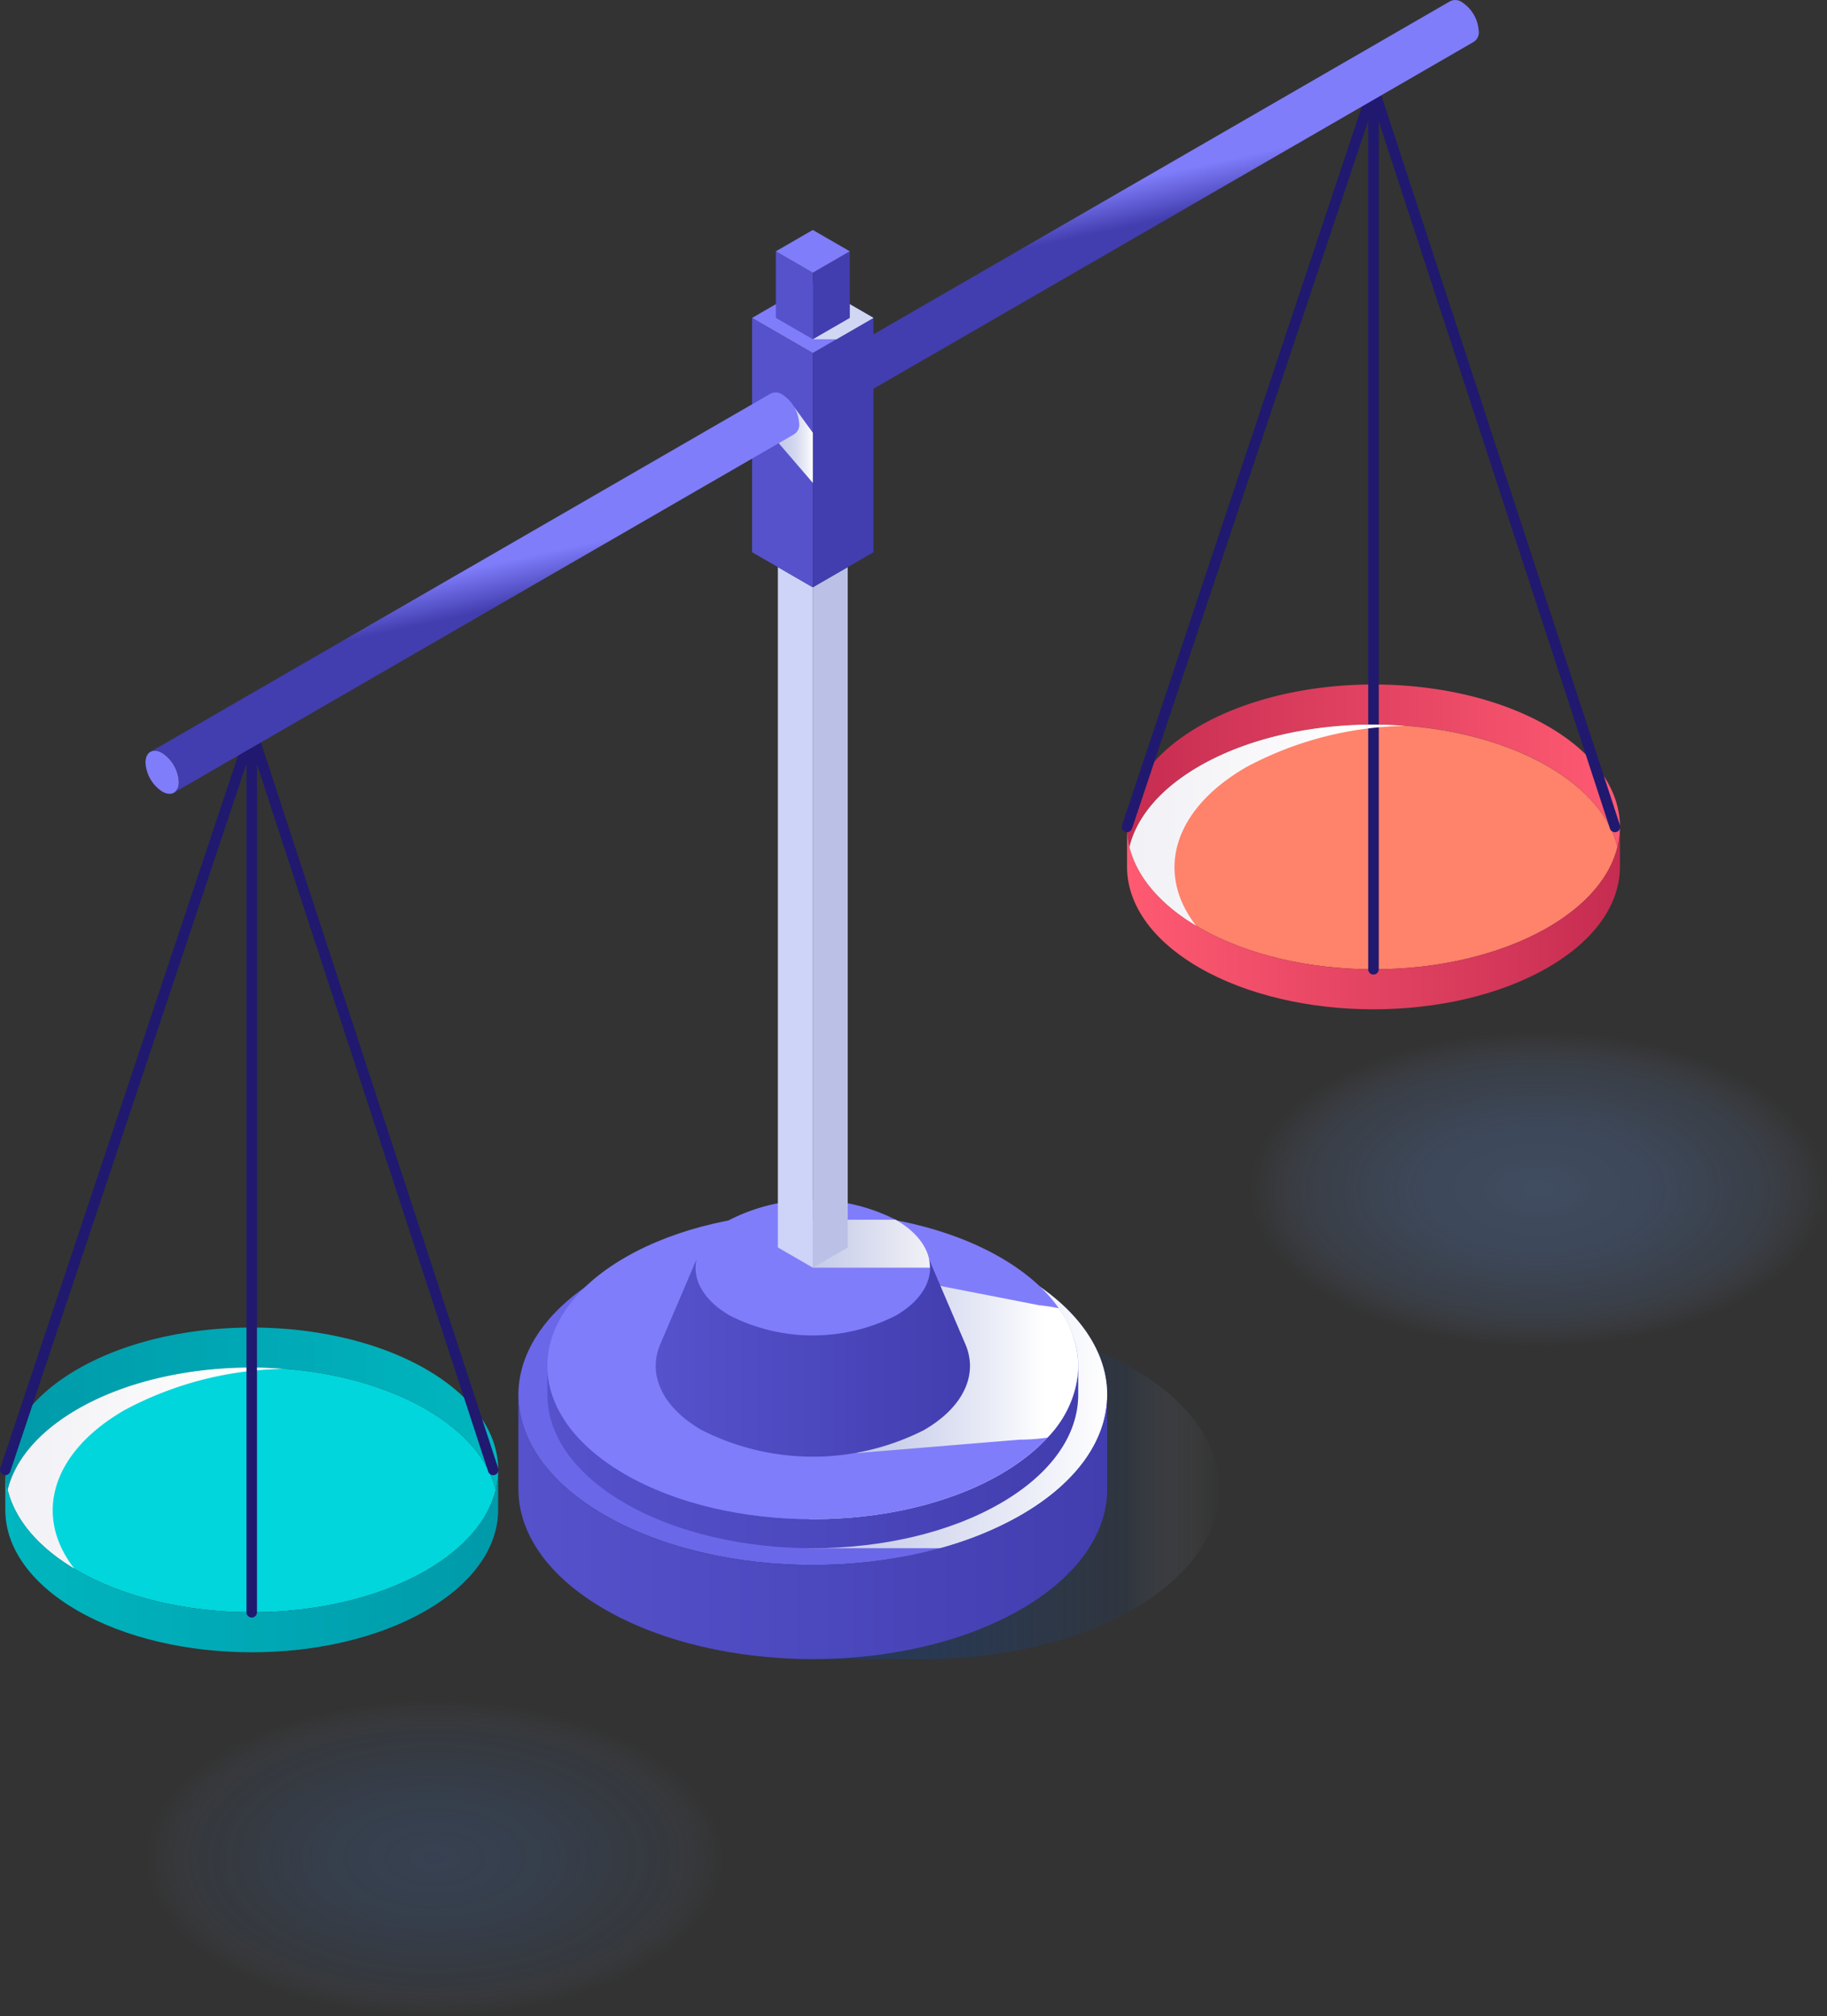
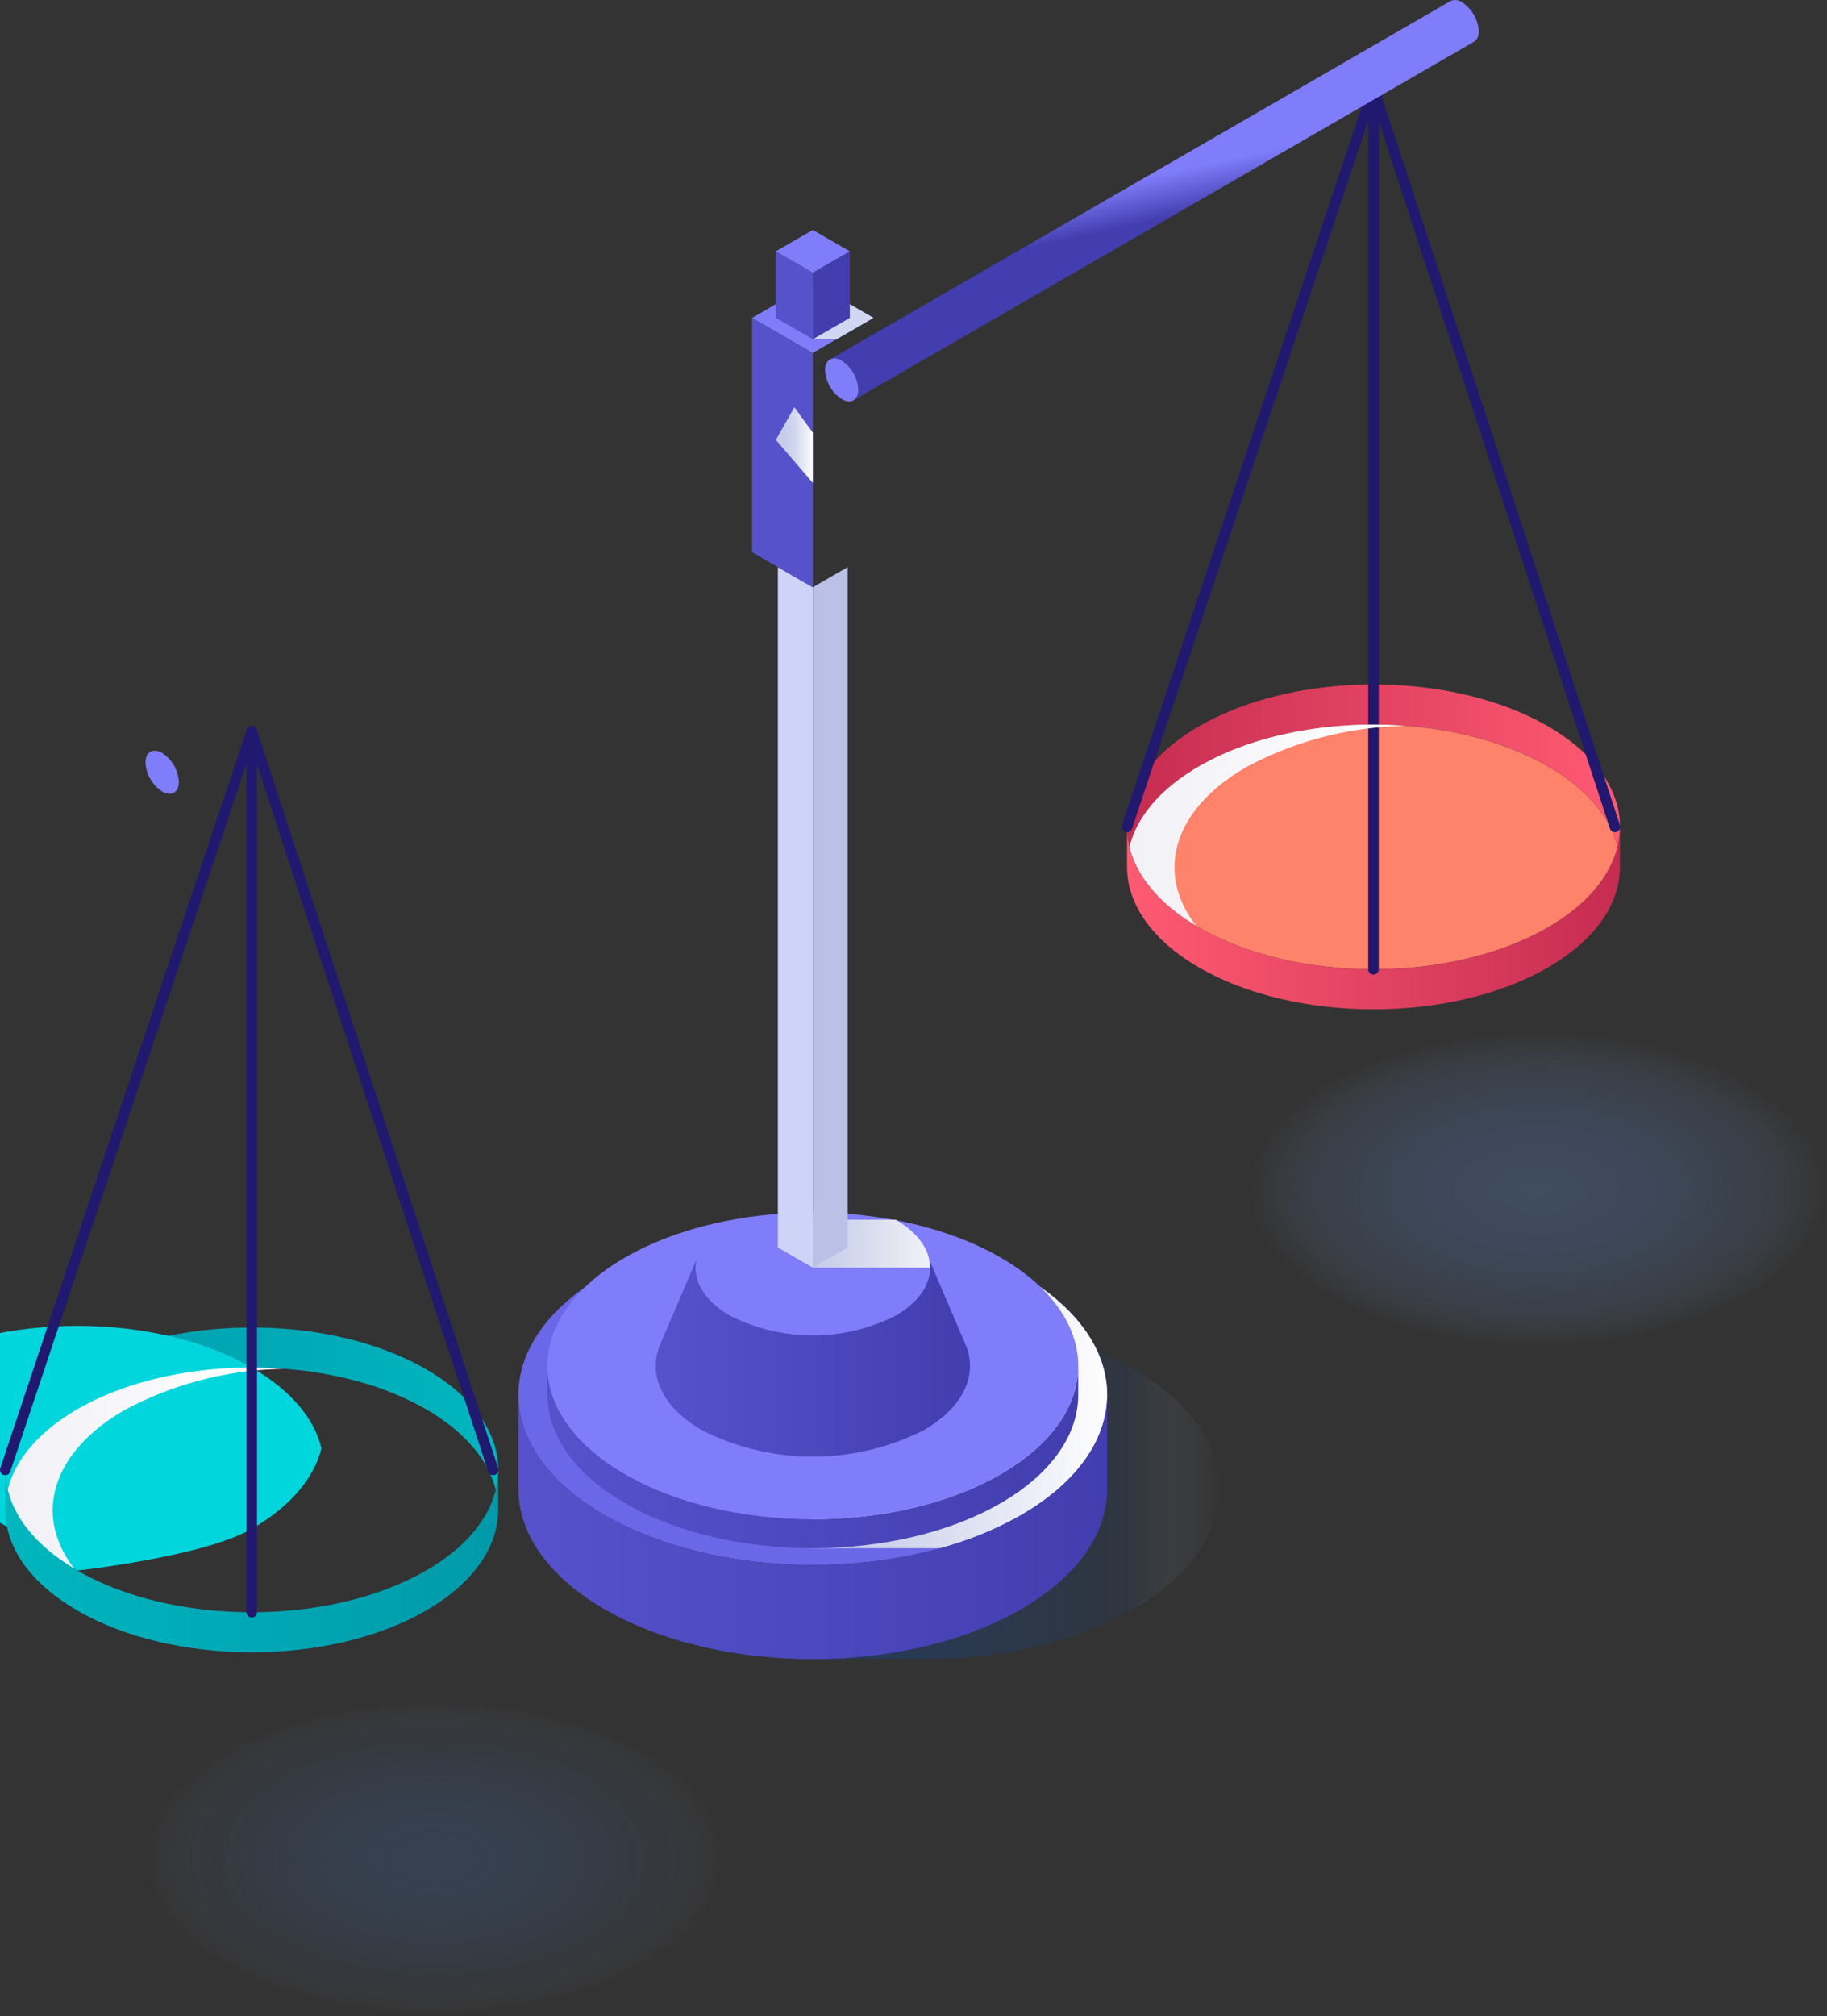
<svg xmlns="http://www.w3.org/2000/svg" width="184.83" height="203.834" viewBox="0 0 184.83 203.834">
  <rect x="0" y="0" width="184.83" height="203.834" fill="#333333" stroke="none" />
  <defs>
    <linearGradient id="linear-gradient" y1="0.5" x2="1" y2="0.5" gradientUnits="objectBoundingBox">
      <stop offset="0" stop-color="#15253e" />
      <stop offset="0.326" stop-color="#213c67" stop-opacity="0.871" />
      <stop offset="0.841" stop-color="#223f6d" stop-opacity="0.231" />
      <stop offset="1" stop-color="#ced1de" stop-opacity="0" />
    </linearGradient>
    <linearGradient id="linear-gradient-2" y1="0.5" x2="1" y2="0.5" gradientUnits="objectBoundingBox">
      <stop offset="0" stop-color="#009aaa" />
      <stop offset="1" stop-color="#00b6bf" />
    </linearGradient>
    <linearGradient id="linear-gradient-3" y1="0.5" x2="1" y2="0.5" gradientUnits="objectBoundingBox">
      <stop offset="0" stop-color="#f1f1f6" />
      <stop offset="0.66" stop-color="#fbfbfc" />
      <stop offset="0.844" stop-color="#fff" />
    </linearGradient>
    <linearGradient id="linear-gradient-4" y1="0.5" x2="1" y2="0.5" gradientUnits="objectBoundingBox">
      <stop offset="0" stop-color="#00b6bf" />
      <stop offset="1" stop-color="#009aaa" />
    </linearGradient>
    <linearGradient id="linear-gradient-5" y1="0.5" x2="1" y2="0.5" gradientUnits="objectBoundingBox">
      <stop offset="0" stop-color="#c62c51" />
      <stop offset="1" stop-color="#ff5a72" />
    </linearGradient>
    <linearGradient id="linear-gradient-6" y1="0.5" x2="1" y2="0.5" gradientUnits="objectBoundingBox">
      <stop offset="0" stop-color="#ff5a72" />
      <stop offset="1" stop-color="#c62c51" />
    </linearGradient>
    <linearGradient id="linear-gradient-8" x1="0.487" y1="0.442" x2="0.523" y2="0.544" gradientUnits="objectBoundingBox">
      <stop offset="0" stop-color="#807dfb" />
      <stop offset="1" stop-color="#423eaf" />
    </linearGradient>
    <linearGradient id="linear-gradient-9" y1="0.5" x2="1" y2="0.5" gradientUnits="objectBoundingBox">
      <stop offset="0" stop-color="#c4cae9" />
      <stop offset="0.261" stop-color="#ced3ec" />
      <stop offset="0.705" stop-color="#e9ebf6" />
      <stop offset="1" stop-color="#fff" />
    </linearGradient>
    <linearGradient id="linear-gradient-10" y1="0.5" x2="1" y2="0.5" gradientUnits="objectBoundingBox">
      <stop offset="0" stop-color="#5652cc" />
      <stop offset="1" stop-color="#423eaf" />
    </linearGradient>
    <linearGradient id="linear-gradient-12" y1="0.5" x2="1" y2="0.5" gradientUnits="objectBoundingBox">
      <stop offset="0" stop-color="#c4cae9" />
      <stop offset="0.22" stop-color="#ced3ec" />
      <stop offset="0.595" stop-color="#e9ebf6" />
      <stop offset="0.844" stop-color="#fff" />
    </linearGradient>
    <linearGradient id="linear-gradient-13" y1="0.5" x2="1" y2="0.5" gradientUnits="objectBoundingBox">
      <stop offset="0" stop-color="#c4cae9" />
      <stop offset="1" stop-color="#f1f1f6" />
    </linearGradient>
    <linearGradient id="linear-gradient-15" y1="0.5" x2="1" y2="0.5" gradientUnits="objectBoundingBox">
      <stop offset="0" stop-color="#c4cae9" />
      <stop offset="0.256" stop-color="#c8cdea" />
      <stop offset="0.521" stop-color="#d4d8ef" />
      <stop offset="0.789" stop-color="#e9ebf6" />
      <stop offset="1" stop-color="#fff" />
    </linearGradient>
    <radialGradient id="radial-gradient" cx="0.5" cy="0.5" r="0.5" gradientUnits="objectBoundingBox">
      <stop offset="0" stop-color="#5c82be" />
      <stop offset="0.41" stop-color="#5882c7" stop-opacity="0.8" />
      <stop offset="0.799" stop-color="#658ac8" stop-opacity="0.412" />
      <stop offset="1" stop-color="#94a6dc" stop-opacity="0" />
    </radialGradient>
    <radialGradient id="radial-gradient-2" cx="0.5" cy="0.5" r="0.5" gradientUnits="objectBoundingBox">
      <stop offset="0" stop-color="#40639b" />
      <stop offset="0.41" stop-color="#40639b" stop-opacity="0.8" />
      <stop offset="0.799" stop-color="#45618e" stop-opacity="0.412" />
      <stop offset="1" stop-color="#94a6dc" stop-opacity="0" />
    </radialGradient>
  </defs>
  <g id="Group_24604" data-name="Group 24604" transform="translate(-9695.83 -2777.251)">
    <path id="Path_10797" data-name="Path 10797" d="M1235.692,3490.015c-5.815-3.358-13.439-5.037-21.06-5.036h-13.119v1.758a34.992,34.992,0,0,0-7.941,3.278c-5.817,3.358-8.724,7.759-8.724,12.159s2.909,8.8,8.724,12.159a35,35,0,0,0,7.941,3.278v1.759h13.119c7.622,0,15.243-1.678,21.06-5.037s8.724-7.759,8.724-12.159S1241.508,3493.373,1235.692,3490.015Z" transform="translate(8574.777 -574.373)" opacity="0.9" fill="url(#linear-gradient)" />
    <g id="Group_24596" data-name="Group 24596" transform="translate(9695.83 2850.66)">
      <path id="Path_8444" data-name="Path 8444" d="M958.768,3496.439c4.869-2.811,11.25-4.216,17.631-4.216s12.762,1.4,17.63,4.216c3.976,2.3,6.327,5.173,7.056,8.157a8.527,8.527,0,0,0,.248-2.024c0-3.684-2.435-7.368-7.3-10.178s-11.25-4.217-17.63-4.215-12.761,1.4-17.631,4.215-7.3,6.495-7.3,10.179a8.506,8.506,0,0,0,.247,2.023C952.443,3501.611,954.793,3498.734,958.768,3496.439Z" transform="translate(-950.932 -3427.365)" fill="url(#linear-gradient-2)" />
-       <path id="Path_8445" data-name="Path 8445" d="M959.433,3523.63c4.869,2.81,11.25,4.216,17.63,4.216s12.762-1.406,17.629-4.216c3.975-2.295,6.327-5.173,7.056-8.156-.729-2.984-3.08-5.861-7.056-8.156-4.868-2.811-11.25-4.216-17.629-4.215s-12.761,1.4-17.63,4.215c-3.975,2.3-6.325,5.172-7.056,8.156C953.107,3518.458,955.458,3521.335,959.433,3523.63Z" transform="translate(-951.597 -3438.244)" fill="#00d6dc" />
+       <path id="Path_8445" data-name="Path 8445" d="M959.433,3523.63s12.762-1.406,17.629-4.216c3.975-2.295,6.327-5.173,7.056-8.156-.729-2.984-3.08-5.861-7.056-8.156-4.868-2.811-11.25-4.216-17.629-4.215s-12.761,1.4-17.63,4.215c-3.975,2.3-6.325,5.172-7.056,8.156C953.107,3518.458,955.458,3521.335,959.433,3523.63Z" transform="translate(-951.597 -3438.244)" fill="#00d6dc" />
      <path id="Path_8446" data-name="Path 8446" d="M964.205,3507.4a35.174,35.174,0,0,1,16.107-4.162c-1.079-.081-2.163-.137-3.25-.137-6.381,0-12.761,1.4-17.63,4.215-3.975,2.3-6.325,5.172-7.056,8.156.711,2.9,2.961,5.707,6.747,7.97C955,3518.164,956.691,3511.739,964.205,3507.4Z" transform="translate(-951.597 -3438.244)" fill="url(#linear-gradient-3)" style="mix-blend-mode: multiply;isolation: isolate" />
      <path id="Path_8447" data-name="Path 8447" d="M994.028,3551.46c-4.868,2.81-11.249,4.215-17.63,4.215s-12.761-1.405-17.631-4.215-7.3-6.5-7.3-10.179v4.045c0,3.684,2.435,7.368,7.3,10.179s11.25,4.216,17.631,4.216,12.762-1.406,17.63-4.217,7.3-6.5,7.3-10.178v-4.045h0C1001.331,3544.965,998.9,3548.648,994.028,3551.46Z" transform="translate(-950.932 -3466.073)" fill="url(#linear-gradient-4)" />
      <g id="Group_19562" data-name="Group 19562" transform="translate(24.934 0)">
        <path id="Path_8448" data-name="Path 8448" d="M1042.015,3353.969a.533.533,0,0,1-.533-.533v-89.069a.533.533,0,1,1,1.066,0v89.069A.533.533,0,0,1,1042.015,3353.969Z" transform="translate(-1041.482 -3263.834)" fill="#20196f" />
      </g>
      <g id="Group_19563" data-name="Group 19563" transform="translate(24.933 0)">
        <path id="Path_8449" data-name="Path 8449" d="M1066.441,3339.573a.533.533,0,0,1-.507-.367l-24.427-74.674a.533.533,0,0,1,1.013-.331l24.427,74.674a.533.533,0,0,1-.341.672A.524.524,0,0,1,1066.441,3339.573Z" transform="translate(-1041.48 -3263.833)" fill="#20196f" />
      </g>
      <g id="Group_19564" data-name="Group 19564" transform="translate(0 0.001)">
        <path id="Path_8450" data-name="Path 8450" d="M950.031,3339.575a.533.533,0,0,1-.505-.7l24.933-74.674a.533.533,0,0,1,1.011.338l-24.934,74.674A.534.534,0,0,1,950.031,3339.575Z" transform="translate(-949.498 -3263.836)" fill="#20196f" />
      </g>
    </g>
    <g id="Group_24603" data-name="Group 24603" transform="translate(9809.313 2785.649)">
      <path id="Path_8451" data-name="Path 8451" d="M1377.421,3256.6c4.869-2.811,11.25-4.216,17.631-4.216s12.761,1.4,17.63,4.216c3.976,2.3,6.326,5.172,7.057,8.156a8.557,8.557,0,0,0,.247-2.024c0-3.683-2.434-7.367-7.3-10.178s-11.249-4.217-17.63-4.216-12.762,1.406-17.631,4.216-7.3,6.5-7.3,10.179a8.433,8.433,0,0,0,.249,2.023C1371.1,3261.777,1373.446,3258.9,1377.421,3256.6Z" transform="translate(-1369.585 -3187.53)" fill="url(#linear-gradient-5)" />
      <path id="Path_8452" data-name="Path 8452" d="M1378.089,3283.8c4.869,2.811,11.25,4.216,17.631,4.216s12.761-1.406,17.629-4.216c3.976-2.3,6.327-5.172,7.057-8.156-.73-2.984-3.08-5.86-7.057-8.156-4.868-2.811-11.249-4.217-17.629-4.215s-12.762,1.4-17.631,4.215c-3.975,2.3-6.325,5.172-7.054,8.156C1371.764,3278.626,1374.115,3281.5,1378.089,3283.8Z" transform="translate(-1370.253 -3198.412)" fill="#ff826a" />
      <path id="Path_8453" data-name="Path 8453" d="M1412.681,3311.626c-4.868,2.81-11.248,4.216-17.63,4.216s-12.762-1.4-17.631-4.216-7.3-6.5-7.3-10.179v4.046c0,3.684,2.435,7.368,7.3,10.179s11.25,4.216,17.631,4.216,12.761-1.406,17.63-4.217,7.3-6.495,7.3-10.178v-4.046h0C1419.985,3305.131,1417.551,3308.815,1412.681,3311.626Z" transform="translate(-1369.585 -3226.24)" fill="url(#linear-gradient-6)" />
      <g id="Group_19566" data-name="Group 19566" transform="translate(24.934 0)">
        <path id="Path_8454" data-name="Path 8454" d="M1460.668,3114.135a.533.533,0,0,1-.533-.533v-89.069a.533.533,0,1,1,1.066,0V3113.6A.533.533,0,0,1,1460.668,3114.135Z" transform="translate(-1460.135 -3024)" fill="#20196f" />
      </g>
      <g id="Group_19567" data-name="Group 19567" transform="translate(24.934 0)">
        <path id="Path_8455" data-name="Path 8455" d="M1485.095,3099.739a.532.532,0,0,1-.507-.367l-24.427-74.674a.533.533,0,0,1,1.013-.332l24.427,74.674a.532.532,0,0,1-.507.7Z" transform="translate(-1460.134 -3023.999)" fill="#20196f" />
      </g>
      <g id="Group_19568" data-name="Group 19568" transform="translate(0 0.001)">
        <path id="Path_8456" data-name="Path 8456" d="M1368.684,3099.741a.552.552,0,0,1-.169-.027.534.534,0,0,1-.337-.675l24.934-74.674a.533.533,0,0,1,1.011.338l-24.933,74.674A.534.534,0,0,1,1368.684,3099.741Z" transform="translate(-1368.151 -3024.001)" fill="#20196f" />
      </g>
      <path id="Path_8457" data-name="Path 8457" d="M1382.863,3267.565a35.171,35.171,0,0,1,16.107-4.162c-1.079-.082-2.163-.137-3.25-.137-6.381,0-12.761,1.4-17.63,4.215-3.975,2.3-6.325,5.172-7.056,8.157.711,2.9,2.961,5.706,6.746,7.97C1373.658,3278.328,1375.349,3271.9,1382.863,3267.565Z" transform="translate(-1370.253 -3198.408)" fill="url(#linear-gradient-3)" style="mix-blend-mode: multiply;isolation: isolate" />
    </g>
    <g id="Group_24597" data-name="Group 24597" transform="translate(9779.301 2777.251)">
      <path id="Path_8458" data-name="Path 8458" d="M1257.429,3127.864c0-1.076.755-1.512,1.688-.974a3.73,3.73,0,0,1,1.686,2.923c0,1.075-.754,1.511-1.686.973A3.725,3.725,0,0,1,1257.429,3127.864Z" transform="translate(-1257.429 -3090.433)" fill="#807dfb" />
      <path id="Path_8459" data-name="Path 8459" d="M1261.691,3033.5l.011-.006s-.008,0-.012,0Zm63.267-37.332a3.729,3.729,0,0,0-1.686-2.922,1.154,1.154,0,0,0-1.228-.09l0,0-62.686,36.189,0,0a1.2,1.2,0,0,1,1.163.129,3.729,3.729,0,0,1,1.686,2.922,1.192,1.192,0,0,1-.483,1.084l62.614-36.163,0-.009A1.1,1.1,0,0,0,1324.958,2996.166Z" transform="translate(-1258.833 -2993.017)" fill="url(#linear-gradient-8)" />
    </g>
    <g id="Group_24598" data-name="Group 24598" transform="translate(9748.274 2899.851)">
      <path id="Path_8460" data-name="Path 8460" d="M1142.97,3467.056c0-4.4,2.907-8.8,8.724-12.158s13.437-5.036,21.059-5.036,15.244,1.678,21.06,5.036,8.722,7.758,8.724,12.158-2.907,8.8-8.724,12.159-13.438,5.037-21.06,5.037-15.243-1.679-21.059-5.037S1142.97,3471.457,1142.97,3467.056Z" transform="translate(-1142.97 -3448.625)" fill="#6b67e9" />
      <path id="Path_8461" data-name="Path 8461" d="M1272.873,3454.9c-5.815-3.358-13.439-5.037-21.06-5.036-.128,0-.256,0-.384.006v32.689h13.282a35.108,35.108,0,0,0,8.161-3.341c5.817-3.358,8.724-7.759,8.724-12.159S1278.689,3458.255,1272.873,3454.9Z" transform="translate(-1222.03 -3448.625)" fill="url(#linear-gradient-9)" style="mix-blend-mode: multiply;isolation: isolate" />
      <path id="Path_8462" data-name="Path 8462" d="M1193.813,3525.452c-5.817,3.358-13.438,5.037-21.06,5.037s-15.243-1.679-21.059-5.037-8.724-7.758-8.724-12.159v9.52c0,4.4,2.909,8.8,8.724,12.159s13.437,5.037,21.059,5.037,15.243-1.68,21.06-5.037,8.722-7.759,8.724-12.159v-9.52C1202.537,3517.693,1199.63,3522.094,1193.813,3525.452Z" transform="translate(-1142.97 -3494.862)" fill="url(#linear-gradient-10)" />
      <path id="Path_8463" data-name="Path 8463" d="M1199.627,3513.449c-5.242,3.027-12.113,4.542-18.984,4.542s-13.741-1.514-18.985-4.54-7.865-6.995-7.865-10.961v2.929c0,3.967,2.621,7.935,7.865,10.961s12.114,4.541,18.985,4.541,13.743-1.514,18.984-4.541,7.865-6.994,7.866-10.961v-2.929h0C1207.492,3506.456,1204.871,3510.422,1199.627,3513.449Z" transform="translate(-1150.859 -3486.987)" fill="url(#linear-gradient-10)" />
      <path id="Path_8464" data-name="Path 8464" d="M1153.793,3460.8c0-3.967,2.621-7.934,7.865-10.962s12.114-4.54,18.985-4.54,13.743,1.514,18.984,4.54,7.865,6.994,7.866,10.961-2.622,7.934-7.866,10.961-12.113,4.541-18.984,4.541-13.741-1.513-18.985-4.54S1153.793,3464.769,1153.793,3460.8Z" transform="translate(-1150.859 -3445.301)" fill="#807dfb" />
-       <path id="Path_8465" data-name="Path 8465" d="M1287.606,3474.056l-10.938-2.137-4.645,10.148-2.773,6.952,16.425-1.355a20.2,20.2,0,0,0,2.867-.21,10.727,10.727,0,0,0,3.111-7.248,10.105,10.105,0,0,0-1.964-5.829,19.455,19.455,0,0,0-2.09-.316Z" transform="translate(-1235.019 -3464.704)" fill="url(#linear-gradient-12)" style="mix-blend-mode: multiply;isolation: isolate" />
    </g>
    <g id="Group_24599" data-name="Group 24599" transform="translate(9762.162 2898.57)">
-       <path id="Path_8466" data-name="Path 8466" d="M1209.075,3447.426c0-1.752,1.158-3.505,3.475-4.843a18.544,18.544,0,0,1,16.778,0c2.317,1.337,3.475,3.09,3.476,4.843s-1.16,3.506-3.476,4.844a18.536,18.536,0,0,1-16.778,0C1210.233,3450.932,1209.075,3449.179,1209.075,3447.426Z" transform="translate(-1205.043 -3440.577)" fill="#807dfb" />
      <path id="Path_8467" data-name="Path 8467" d="M1261.234,3447.978h-8.389v4.843h11.865C1264.708,3451.068,1263.55,3449.314,1261.234,3447.978Z" transform="translate(-1236.949 -3445.972)" fill="url(#linear-gradient-13)" style="mix-blend-mode: multiply;isolation: isolate" />
      <path id="Path_8468" data-name="Path 8468" d="M1225.508,3471.308h0l-3.635-8.5h-.007a4.04,4.04,0,0,1,.1.823c0,1.753-1.16,3.506-3.476,4.844a18.538,18.538,0,0,1-16.779,0c-2.317-1.338-3.475-3.091-3.475-4.844a4.08,4.08,0,0,1,.1-.823h-.008l-3.634,8.5h0a5.6,5.6,0,0,0-.487,2.254c0,2.348,1.552,4.7,4.656,6.489a24.839,24.839,0,0,0,22.479,0c3.1-1.792,4.657-4.141,4.657-6.49A5.6,5.6,0,0,0,1225.508,3471.308Z" transform="translate(-1194.202 -3456.779)" fill="url(#linear-gradient-10)" />
    </g>
    <g id="Group_24600" data-name="Group 24600" transform="translate(9774.524 2834.59)">
      <path id="Path_8469" data-name="Path 8469" d="M1243.342,3275.376l-3.534-2.04v-68.789l3.534,2.04Z" transform="translate(-1239.808 -3204.548)" fill="#ced3f8" />
      <path id="Path_8470" data-name="Path 8470" d="M1252.845,3275.376l3.533-2.04v-68.789l-3.533,2.04Z" transform="translate(-1249.312 -3204.548)" fill="#bbc0e6" />
    </g>
    <g id="Group_24601" data-name="Group 24601" transform="translate(9771.918 2805.847)">
      <path id="Path_8471" data-name="Path 8471" d="M1236.335,3138.824l-6.14-3.545v-23.694l6.14,3.545Z" transform="translate(-1230.196 -3108.041)" fill="#5652cc" />
-       <path id="Path_8472" data-name="Path 8472" d="M1252.845,3138.824l6.14-3.545v-23.694l-6.14,3.545Z" transform="translate(-1246.706 -3108.041)" fill="#423eaf" />
      <path id="Path_8473" data-name="Path 8473" d="M1236.335,3105.6l6.14-3.545-6.14-3.544-6.14,3.544Z" transform="translate(-1230.196 -3098.51)" fill="#807dfb" />
    </g>
    <path id="Path_10795" data-name="Path 10795" d="M1252.845,3110.016h2.4l3.738-2.158-2.4-1.386v1.386Z" transform="translate(8525.213 -298.467)" fill="#d1d7f3" style="mix-blend-mode: multiply;isolation: isolate" />
    <g id="Group_24602" data-name="Group 24602" transform="translate(9774.32 2800.499)">
      <path id="Path_8475" data-name="Path 8475" d="M1242.795,3095.635l-3.738-2.158v-6.734l3.738,2.159Z" transform="translate(-1239.057 -3084.585)" fill="#5652cc" />
      <path id="Path_8476" data-name="Path 8476" d="M1252.845,3095.635l3.739-2.158v-6.734l-3.739,2.159Z" transform="translate(-1249.108 -3084.585)" fill="#423eaf" />
      <path id="Path_8477" data-name="Path 8477" d="M1242.795,3083.1l3.739-2.159-3.739-2.158-3.738,2.158Z" transform="translate(-1239.057 -3078.781)" fill="#807dfb" />
    </g>
    <path id="Path_10796" data-name="Path 10796" d="M1240.926,3144.921l1.87,2.574v5.072l-3.738-4.346Z" transform="translate(8535.264 -326.494)" fill="url(#linear-gradient-15)" style="mix-blend-mode: multiply;isolation: isolate" />
    <g id="Group_24595" data-name="Group 24595" transform="translate(9710.55 2816.926)">
      <path id="Path_8479" data-name="Path 8479" d="M1003.8,3274.23c0-1.075.756-1.511,1.687-.974a3.731,3.731,0,0,1,1.687,2.922c0,1.076-.756,1.511-1.687.974A3.731,3.731,0,0,1,1003.8,3274.23Z" transform="translate(-1003.799 -3236.799)" fill="#807dfb" />
-       <path id="Path_8480" data-name="Path 8480" d="M1008.065,3179.864l.01-.006-.011,0Zm63.267-37.332a3.73,3.73,0,0,0-1.687-2.923,1.152,1.152,0,0,0-1.227-.089l0,0-62.686,36.189,0,0a1.2,1.2,0,0,1,1.162.13,3.731,3.731,0,0,1,1.687,2.922,1.188,1.188,0,0,1-.485,1.084l62.615-36.162,0-.01A1.1,1.1,0,0,0,1071.332,3142.532Z" transform="translate(-1005.206 -3139.383)" fill="url(#linear-gradient-8)" />
    </g>
    <ellipse id="Ellipse_341" data-name="Ellipse 341" cx="29.233" cy="15.961" rx="29.233" ry="15.961" transform="translate(9822.193 2881.523)" opacity="0.32" fill="url(#radial-gradient)" />
    <ellipse id="Ellipse_343" data-name="Ellipse 343" cx="29.233" cy="15.961" rx="29.233" ry="15.961" transform="translate(9710.55 2949.163)" opacity="0.29" fill="url(#radial-gradient-2)" />
  </g>
</svg>